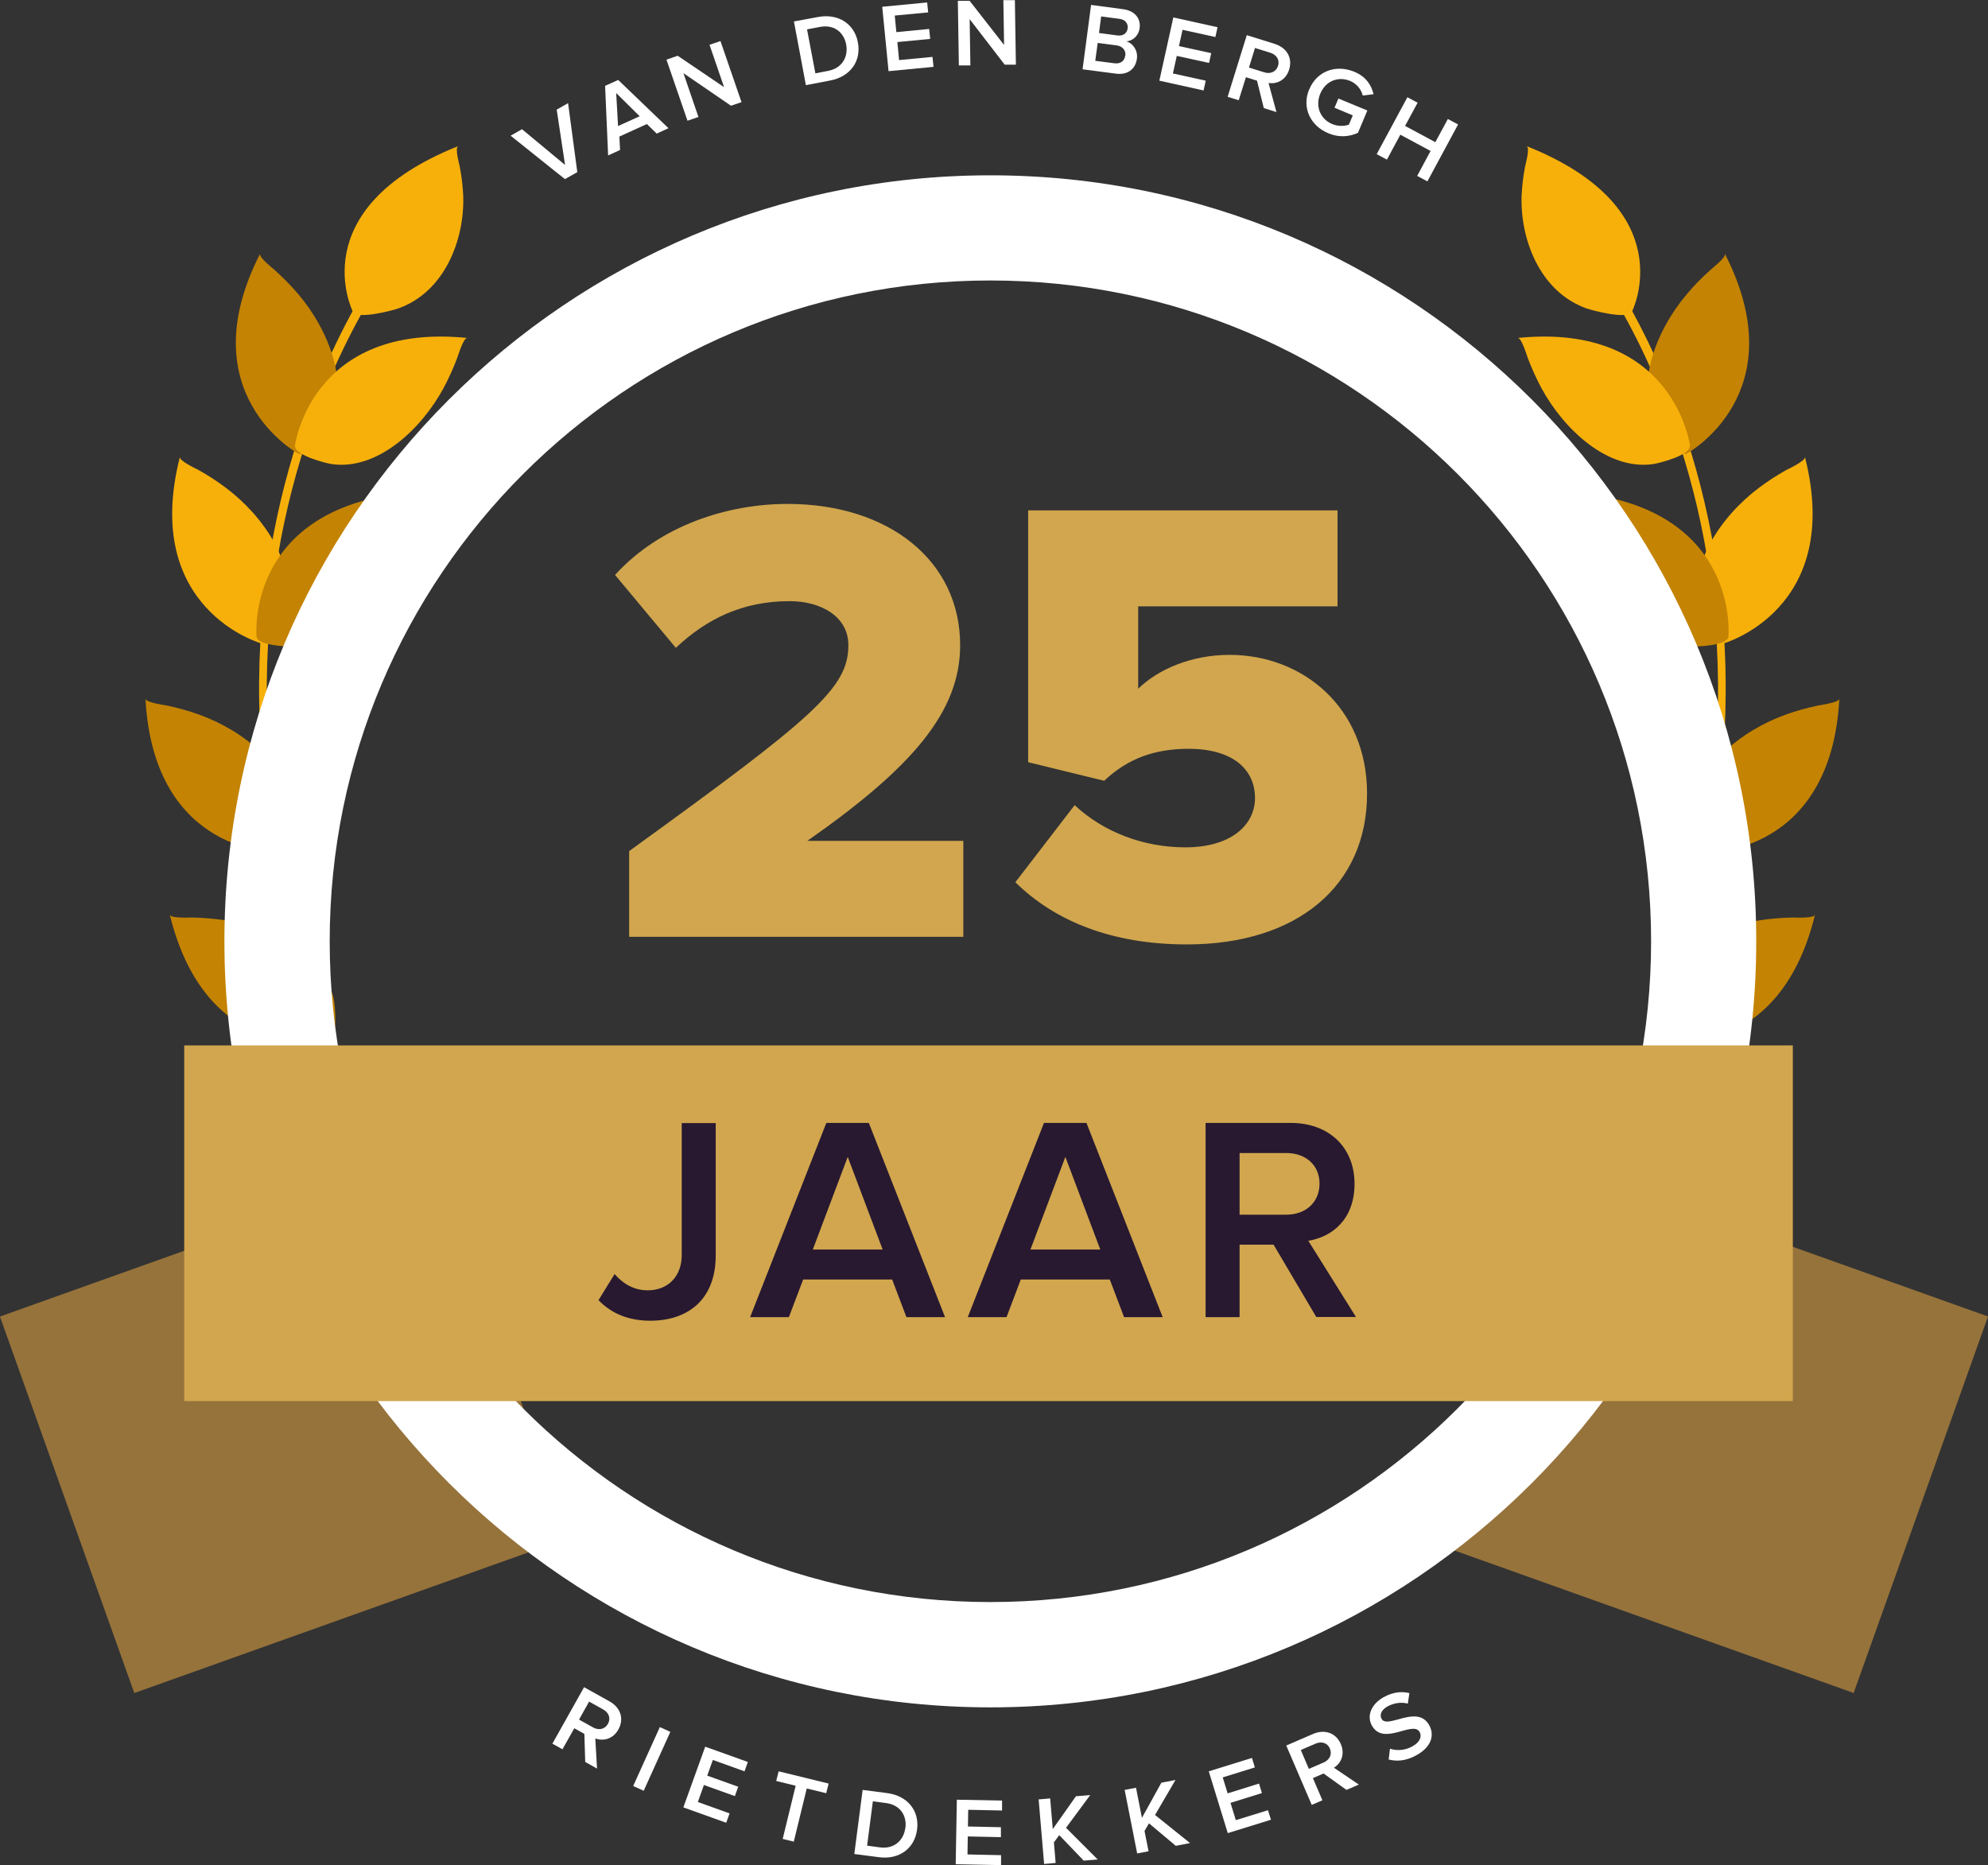
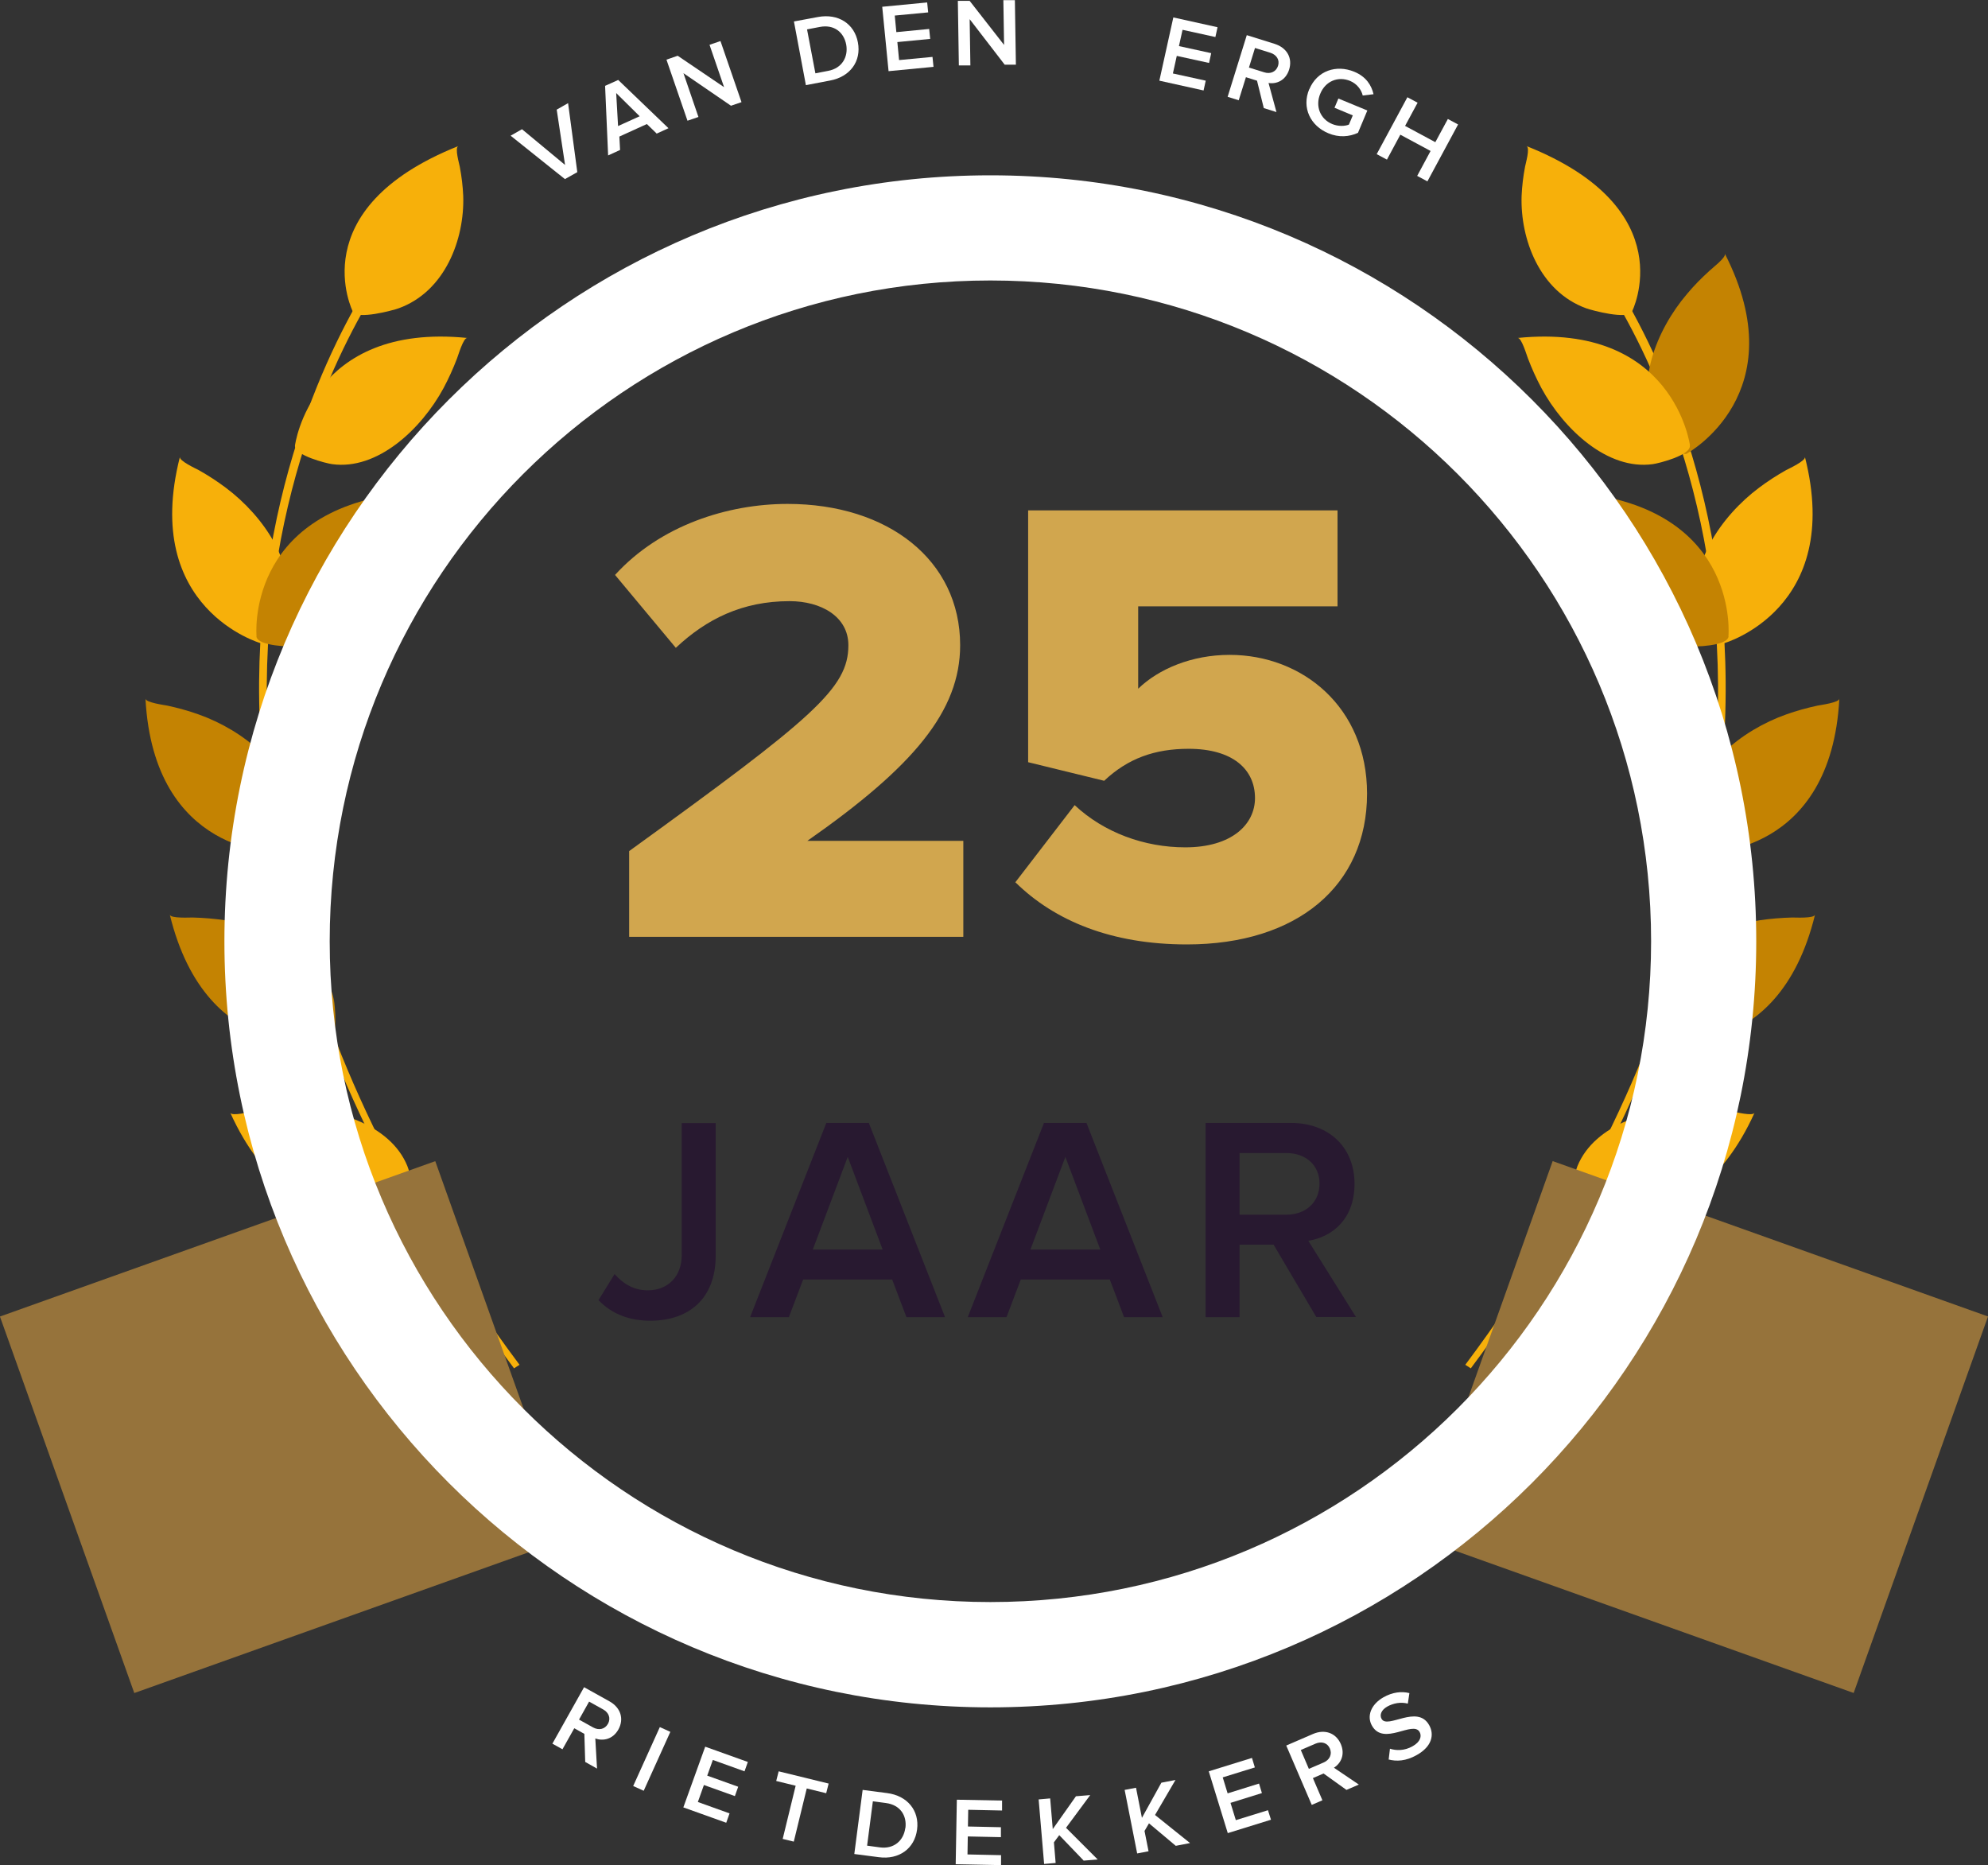
<svg xmlns="http://www.w3.org/2000/svg" id="OBJECTS" viewBox="0 0 138.02 129.48">
  <rect x="0" y="0" width="138.02" height="129.48" fill="#333333" stroke="none" />
  <defs>
    <style>
      .cls-1 {
        fill: #96733b;
      }

      .cls-1, .cls-2, .cls-3, .cls-4, .cls-5, .cls-6 {
        stroke-width: 0px;
      }

      .cls-2 {
        fill: #c48302;
      }

      .cls-3 {
        fill: #281930;
      }

      .cls-4 {
        fill: #d1a64e;
      }

      .cls-5 {
        fill: #fff;
      }

      .cls-6 {
        fill: #f7b00a;
      }
    </style>
  </defs>
  <g>
    <g>
      <g>
        <path class="cls-6" d="M35.69,94.99c-17.41-23.29-18.92-42.99-17.12-55.4,1.95-13.47,8.12-21.54,8.18-21.62l.41.54c-.06.08-6.14,8.05-8.07,21.37-1.77,12.29-.27,31.78,16.98,54.86l-.39.25Z" />
        <path class="cls-6" d="M24.5,21.64s-3.62-7.14,7.32-11.5c-.27.11.07,1.24.1,1.43.13.68.21,1.35.24,2.03.1,2.99-1.25,6.63-4.48,7.8-.41.15-2.89.81-3.18.24Z" />
        <g>
-           <path class="cls-2" d="M20.66,31.46s-7.56-4.15-2.6-13.85c-.12.25.91,1.03,1.06,1.18.56.51,1.09,1.04,1.58,1.62,2.14,2.51,3.66,6.37,2.12,9.13-.2.35-1.55,2.27-2.15,1.93Z" />
          <path class="cls-6" d="M20.48,30.92s1.12-8.55,11.96-7.46c-.27-.02-.63,1.22-.71,1.42-.27.71-.58,1.39-.93,2.05-1.57,2.9-4.61,5.72-7.74,5.29-.39-.05-2.67-.62-2.58-1.3Z" />
        </g>
        <g>
          <path class="cls-6" d="M18.1,44.65s-8.3-2.37-5.61-12.93c-.06.27,1.11.81,1.3.91.66.37,1.29.78,1.89,1.23,2.64,1.98,4.98,5.4,4.09,8.43-.11.38-1.01,2.55-1.67,2.36Z" />
          <path class="cls-2" d="M17.81,44.17s-.8-8.59,10.01-9.92c-.27.04-.35,1.33-.38,1.54-.1.75-.25,1.49-.46,2.21-.88,3.18-3.22,6.6-6.37,6.87-.4.04-2.75-.01-2.81-.7Z" />
        </g>
        <path class="cls-2" d="M19.3,59.18s-8.62.2-9.2-10.68c.02.27,1.3.44,1.51.48.74.16,1.47.36,2.17.61,3.11,1.1,6.36,3.68,6.41,6.84,0,.4-.2,2.74-.89,2.75Z" />
        <path class="cls-2" d="M22.82,72.28s-8.44,1.81-11.03-8.78c.07.26,1.36.19,1.57.19.76.02,1.51.08,2.25.19,3.26.5,6.94,2.42,7.57,5.52.08.39.31,2.73-.36,2.87Z" />
        <path class="cls-6" d="M28.45,83.83s-7.96,3.34-12.46-6.58c.12.25,1.37-.07,1.58-.1.75-.12,1.5-.2,2.25-.23,3.3-.11,7.27,1.1,8.46,4.02.15.37.81,2.62.17,2.89Z" />
      </g>
      <g>
        <path class="cls-6" d="M102.11,94.99c17.41-23.29,18.91-42.99,17.12-55.4-1.95-13.47-8.12-21.54-8.18-21.62l-.41.54c.06.08,6.14,8.05,8.07,21.37,1.77,12.29.27,31.78-16.98,54.86l.39.25Z" />
        <path class="cls-6" d="M113.3,21.64s3.62-7.14-7.32-11.5c.27.11-.07,1.24-.1,1.43-.13.68-.21,1.35-.24,2.03-.1,2.99,1.25,6.63,4.48,7.8.41.15,2.89.81,3.18.24Z" />
        <g>
          <path class="cls-2" d="M117.15,31.46s7.56-4.15,2.6-13.85c.12.25-.91,1.03-1.06,1.18-.56.51-1.09,1.04-1.57,1.62-2.14,2.51-3.66,6.37-2.12,9.13.2.35,1.55,2.27,2.15,1.93Z" />
          <path class="cls-6" d="M117.33,30.92s-1.12-8.55-11.96-7.46c.27-.02.63,1.22.71,1.42.27.71.58,1.39.93,2.05,1.57,2.9,4.61,5.72,7.73,5.29.4-.05,2.68-.62,2.58-1.3Z" />
        </g>
        <g>
          <path class="cls-6" d="M119.7,44.65s8.29-2.37,5.61-12.93c.06.27-1.11.81-1.3.91-.66.37-1.29.78-1.89,1.23-2.64,1.98-4.98,5.4-4.09,8.43.11.38,1.01,2.55,1.67,2.36Z" />
          <path class="cls-2" d="M120,44.17s.8-8.59-10.01-9.92c.27.04.35,1.33.38,1.54.11.75.26,1.49.46,2.21.88,3.18,3.22,6.6,6.37,6.87.4.04,2.75-.01,2.81-.7Z" />
        </g>
        <path class="cls-2" d="M118.5,59.18s8.62.2,9.2-10.68c-.02.27-1.3.44-1.51.48-.74.16-1.47.36-2.17.61-3.11,1.1-6.36,3.68-6.41,6.84,0,.4.2,2.74.89,2.75Z" />
        <path class="cls-2" d="M114.98,72.28s8.44,1.81,11.03-8.78c-.07.26-1.36.19-1.57.19-.76.02-1.51.08-2.25.19-3.26.5-6.94,2.42-7.57,5.52-.08.39-.31,2.73.36,2.87Z" />
        <path class="cls-6" d="M109.35,83.83s7.96,3.34,12.46-6.58c-.12.25-1.37-.07-1.58-.1-.75-.12-1.5-.2-2.25-.23-3.3-.11-7.26,1.1-8.46,4.02-.15.37-.81,2.62-.17,2.89Z" />
      </g>
      <g>
        <rect class="cls-1" x="3.73" y="85.19" width="32.09" height="27.75" transform="translate(-32.15 12.41) rotate(-19.64)" />
        <rect class="cls-1" x="104.37" y="83.02" width="27.75" height="32.09" transform="translate(-14.8 177.13) rotate(-70.36)" />
        <path class="cls-5" d="M68.76,12.17c-29.37,0-53.18,23.81-53.18,53.17s23.81,53.18,53.18,53.18,53.17-23.81,53.17-53.18S98.12,12.17,68.76,12.17ZM68.76,111.21c-25.34,0-45.87-20.53-45.87-45.87s20.53-45.87,45.87-45.87,45.87,20.54,45.87,45.87-20.54,45.87-45.87,45.87Z" />
        <g>
-           <rect class="cls-4" x="12.79" y="72.57" width="111.68" height="24.69" />
          <g>
            <path class="cls-3" d="M41.56,90.24l1.11-1.8c.53.61,1.27,1.13,2.3,1.13,1.43,0,2.36-.99,2.36-2.44v-9.17h2.36v9.19c0,3.07-1.94,4.53-4.54,4.53-1.39,0-2.63-.42-3.6-1.43Z" />
            <path class="cls-3" d="M62.93,91.43l-.99-2.61h-6.18l-.99,2.61h-2.69l5.29-13.48h2.95l5.29,13.48h-2.69ZM58.85,80.32l-2.42,6.42h4.85l-2.42-6.42Z" />
            <path class="cls-3" d="M78.04,91.43l-.99-2.61h-6.18l-.99,2.61h-2.69l5.29-13.48h2.95l5.29,13.48h-2.69ZM73.96,80.32l-2.42,6.42h4.85l-2.42-6.42Z" />
            <path class="cls-3" d="M91.39,91.43l-2.97-5.03h-2.36v5.03h-2.36v-13.48h5.92c2.67,0,4.42,1.72,4.42,4.22s-1.58,3.7-3.21,3.96l3.31,5.29h-2.75ZM91.61,82.16c0-1.29-.97-2.12-2.3-2.12h-3.25v4.28h3.25c1.33,0,2.3-.85,2.3-2.16Z" />
          </g>
        </g>
        <g>
          <path class="cls-4" d="M43.68,65.03v-5.95c12.82-9.27,15.22-11.31,15.22-14.29,0-2-1.91-3.06-4.08-3.06-3.28,0-5.77,1.24-7.9,3.24l-4.22-5.06c3.15-3.46,7.85-4.93,11.98-4.93,6.97,0,11.98,3.9,11.98,9.81,0,4.57-3.24,8.43-10.61,13.58h10.83v6.66h-23.21Z" />
          <path class="cls-4" d="M70.48,61.26l4.13-5.37c2.04,1.91,4.84,2.93,7.68,2.93,3.24,0,4.84-1.6,4.84-3.42,0-2-1.55-3.42-4.61-3.42-2.35,0-4.22.67-5.86,2.22l-5.28-1.29v-17.48h21.48v6.66h-13.84v5.72c1.42-1.38,3.73-2.35,6.35-2.35,5.06,0,9.54,3.64,9.54,9.63,0,6.39-4.84,10.47-12.51,10.47-5.24,0-9.18-1.64-11.89-4.3Z" />
        </g>
      </g>
    </g>
    <g>
      <path class="cls-5" d="M39.23,12.44l-3.78-3.02.79-.45,2.99,2.48-.58-3.84.79-.45.64,4.79-.87.49Z" />
      <path class="cls-5" d="M45.58,9.26l-.67-.65-1.91.87.05.93-.83.38-.21-4.83.91-.41,3.49,3.35-.83.38ZM42.78,6.46l.13,2.29,1.5-.68-1.63-1.61Z" />
      <path class="cls-5" d="M50.75,7.34l-3.3-2.26,1.04,3.04-.76.26-1.46-4.24.78-.27,3.22,2.18-1.01-2.94.76-.26,1.46,4.24-.73.25Z" />
      <path class="cls-5" d="M55.95,5.91l-.83-4.42,1.67-.31c1.41-.26,2.53.47,2.77,1.76.25,1.3-.53,2.39-1.93,2.65l-1.68.32ZM58.75,3.1c-.16-.85-.83-1.42-1.83-1.23l-.89.17.58,3.05.88-.17c.98-.18,1.41-.98,1.26-1.82Z" />
      <path class="cls-5" d="M61.69,4.94l-.44-4.47,3.12-.3.07.69-2.32.22.11,1.15,2.28-.22.07.69-2.28.22.12,1.25,2.32-.22.07.69-3.12.3Z" />
      <path class="cls-5" d="M69.76,4.5l-2.44-3.17.05,3.21h-.8s-.07-4.48-.07-4.48h.82s2.39,3.06,2.39,3.06l-.05-3.11h.8s.07,4.48.07,4.48h-.78Z" />
-       <path class="cls-5" d="M75.16,4.8l.59-4.46,2.23.3c.84.11,1.23.68,1.14,1.31-.07.55-.49.89-.92.92.48.14.81.66.73,1.21-.09.69-.62,1.15-1.48,1.03l-2.29-.3ZM78.13,3.86c.04-.33-.16-.65-.61-.71l-1.31-.17-.17,1.24,1.31.17c.43.06.72-.14.77-.53ZM78.29,1.97c.04-.33-.16-.61-.56-.66l-1.28-.17-.15,1.15,1.28.17c.4.05.66-.15.71-.49Z" />
      <path class="cls-5" d="M80.49,5.6l.97-4.39,3.07.68-.15.68-2.28-.5-.25,1.13,2.24.49-.15.68-2.24-.49-.27,1.22,2.28.5-.15.68-3.07-.68Z" />
      <path class="cls-5" d="M87.74,7.5l-.47-1.9-.77-.24-.5,1.6-.77-.24,1.33-4.28,1.92.6c.87.27,1.27.99,1.02,1.79-.24.76-.88,1.02-1.43.93l.55,2.02-.89-.28ZM88.73,4.57c.13-.41-.1-.77-.54-.91l-1.06-.33-.42,1.36,1.06.33c.43.14.83-.04.96-.45Z" />
      <path class="cls-5" d="M90.9,6.2c.54-1.3,1.88-1.73,3.12-1.22.83.34,1.2.95,1.34,1.56l-.75.09c-.1-.41-.4-.81-.87-1.01-.84-.35-1.72.01-2.08.89-.36.86,0,1.76.83,2.1.43.18.89.15,1.16.04l.27-.64-1.27-.53.27-.64,2.01.83-.65,1.55c-.6.28-1.33.34-2.06.03-1.23-.51-1.87-1.77-1.32-3.07Z" />
      <path class="cls-5" d="M98.39,12.21l.93-1.73-2.1-1.13-.93,1.73-.71-.38,2.13-3.95.71.38-.87,1.61,2.1,1.13.87-1.61.71.38-2.13,3.95-.71-.38Z" />
    </g>
  </g>
  <g>
    <path class="cls-5" d="M40.63,122.32l-.06-1.96-.7-.39-.82,1.46-.7-.39,2.2-3.92,1.76.98c.79.44,1.03,1.23.62,1.96-.39.69-1.07.81-1.6.62l.12,2.09-.82-.46ZM42.21,119.66c.21-.38.06-.78-.34-1l-.97-.54-.7,1.25.97.54c.4.22.82.14,1.04-.25Z" />
    <path class="cls-5" d="M43.96,123.98l1.85-4.09.73.33-1.85,4.09-.73-.33Z" />
    <path class="cls-5" d="M47.44,125.47l1.52-4.22,2.96,1.06-.23.65-2.2-.79-.39,1.09,2.15.77-.23.65-2.15-.77-.42,1.18,2.2.79-.23.65-2.96-1.06Z" />
    <path class="cls-5" d="M54.34,127.65l.9-3.69-1.35-.33.17-.67,3.47.85-.17.67-1.35-.33-.9,3.69-.78-.19Z" />
    <path class="cls-5" d="M59.31,128.71l.58-4.46,1.69.22c1.43.18,2.26,1.23,2.09,2.53-.17,1.32-1.25,2.11-2.66,1.92l-1.7-.22ZM62.86,126.9c.11-.86-.35-1.61-1.36-1.74l-.9-.12-.4,3.08.89.12c.99.13,1.65-.49,1.76-1.34Z" />
    <path class="cls-5" d="M66.35,129.42l.08-4.49,3.14.06v.69s-2.35-.05-2.35-.05l-.02,1.16,2.29.05v.69s-2.3-.05-2.3-.05l-.02,1.25,2.33.05v.69s-3.15-.06-3.15-.06Z" />
    <path class="cls-5" d="M75.23,129.15l-1.69-1.76-.37.5.12,1.43-.8.07-.38-4.48.8-.07.18,2.13,1.61-2.28.99-.08-1.68,2.27,2.2,2.2-.99.08Z" />
    <path class="cls-5" d="M81.64,128.14l-1.87-1.57-.31.53.28,1.41-.79.15-.87-4.41.79-.15.41,2.09,1.35-2.44.98-.19-1.42,2.43,2.43,1.95-.98.19Z" />
    <path class="cls-5" d="M85.24,127.25l-1.32-4.29,3-.93.2.66-2.23.69.34,1.11,2.18-.68.2.66-2.18.68.37,1.2,2.23-.69.21.66-3,.93Z" />
    <path class="cls-5" d="M93.48,124.25l-1.59-1.14-.74.32.66,1.54-.74.32-1.77-4.12,1.85-.8c.83-.36,1.61-.07,1.94.7.31.73,0,1.34-.48,1.64l1.73,1.17-.86.37ZM92.33,121.38c-.17-.4-.58-.52-1-.34l-1.02.44.56,1.31,1.02-.44c.42-.18.61-.57.44-.97Z" />
    <path class="cls-5" d="M96.41,122.15l.09-.76c.43.14,1.01.15,1.57-.17.57-.32.64-.72.49-.99-.46-.82-2.5,1-3.31-.44-.37-.65-.08-1.47.8-1.97.62-.35,1.24-.43,1.8-.29l-.11.73c-.49-.13-1-.03-1.42.2-.41.23-.56.58-.4.86.41.73,2.48-1.03,3.3.43.37.65.21,1.48-.86,2.08-.74.42-1.41.46-1.98.3Z" />
  </g>
</svg>